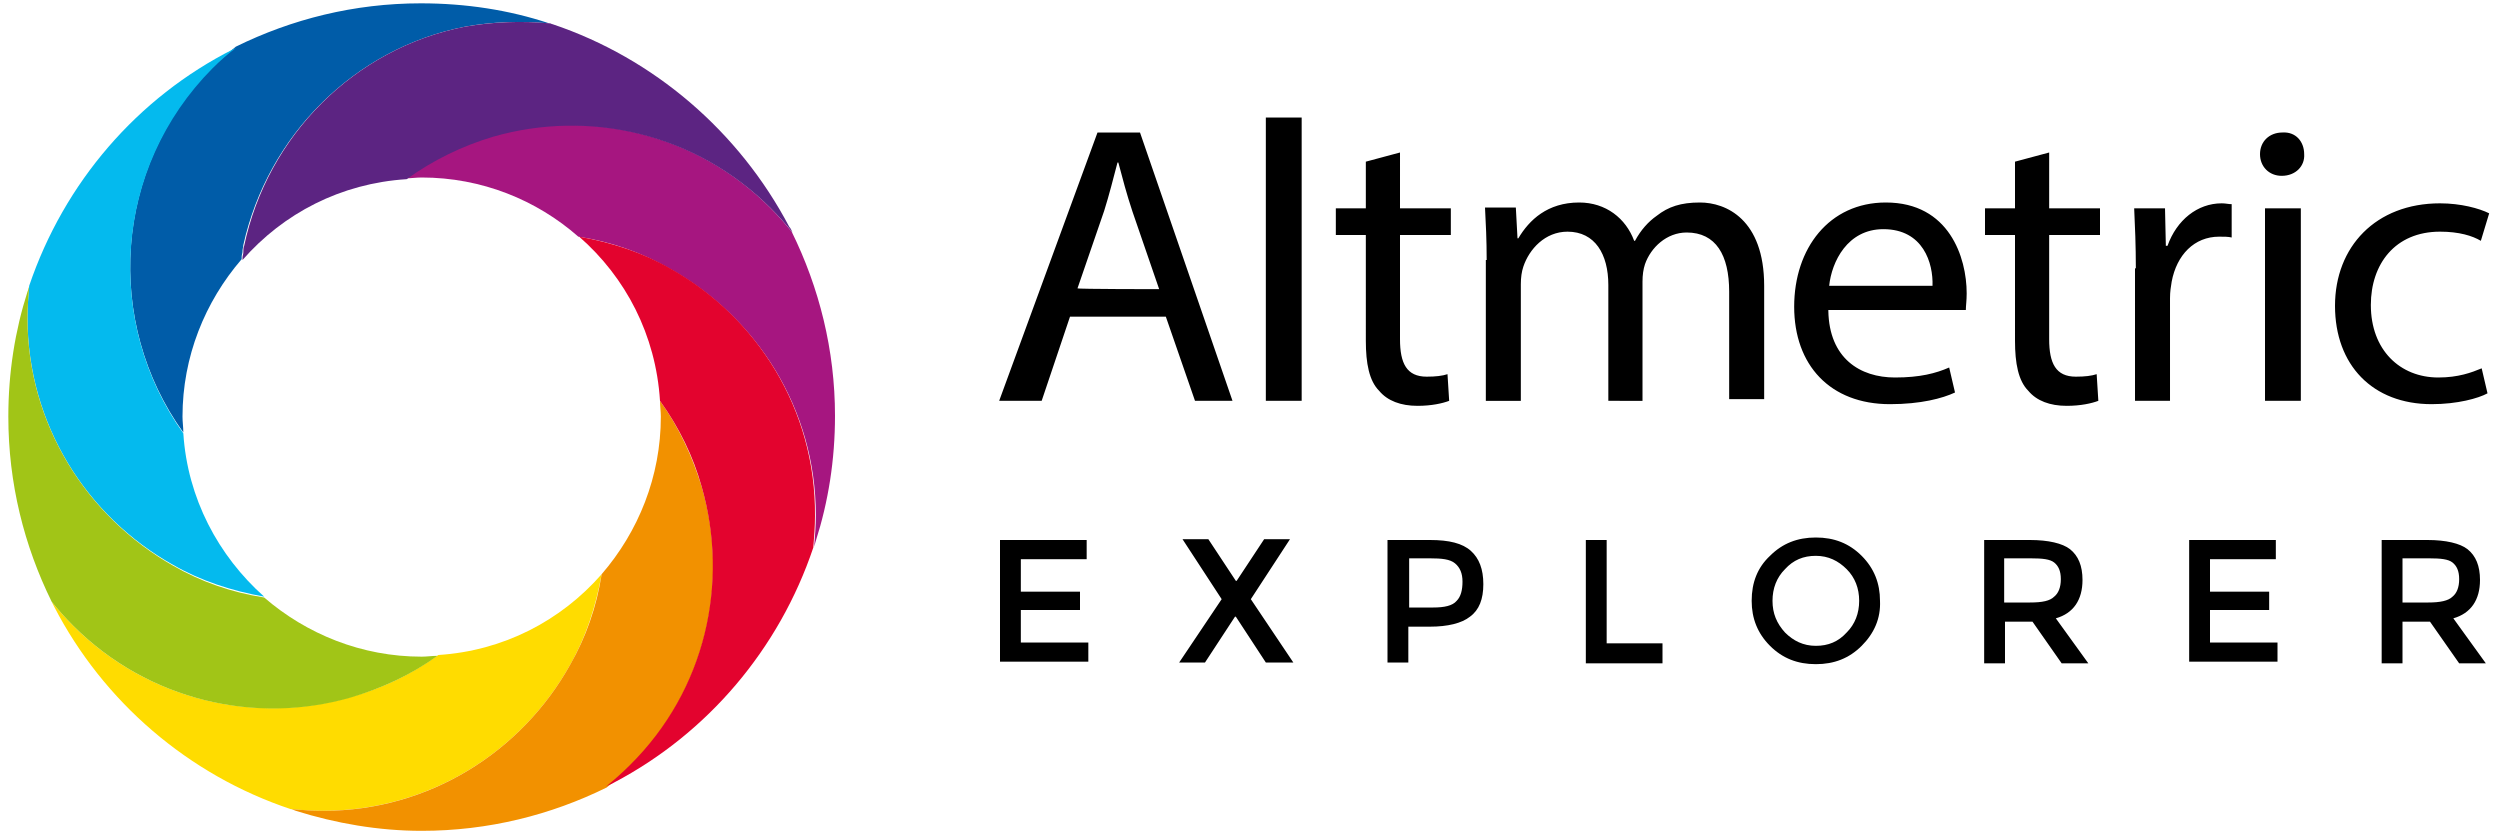
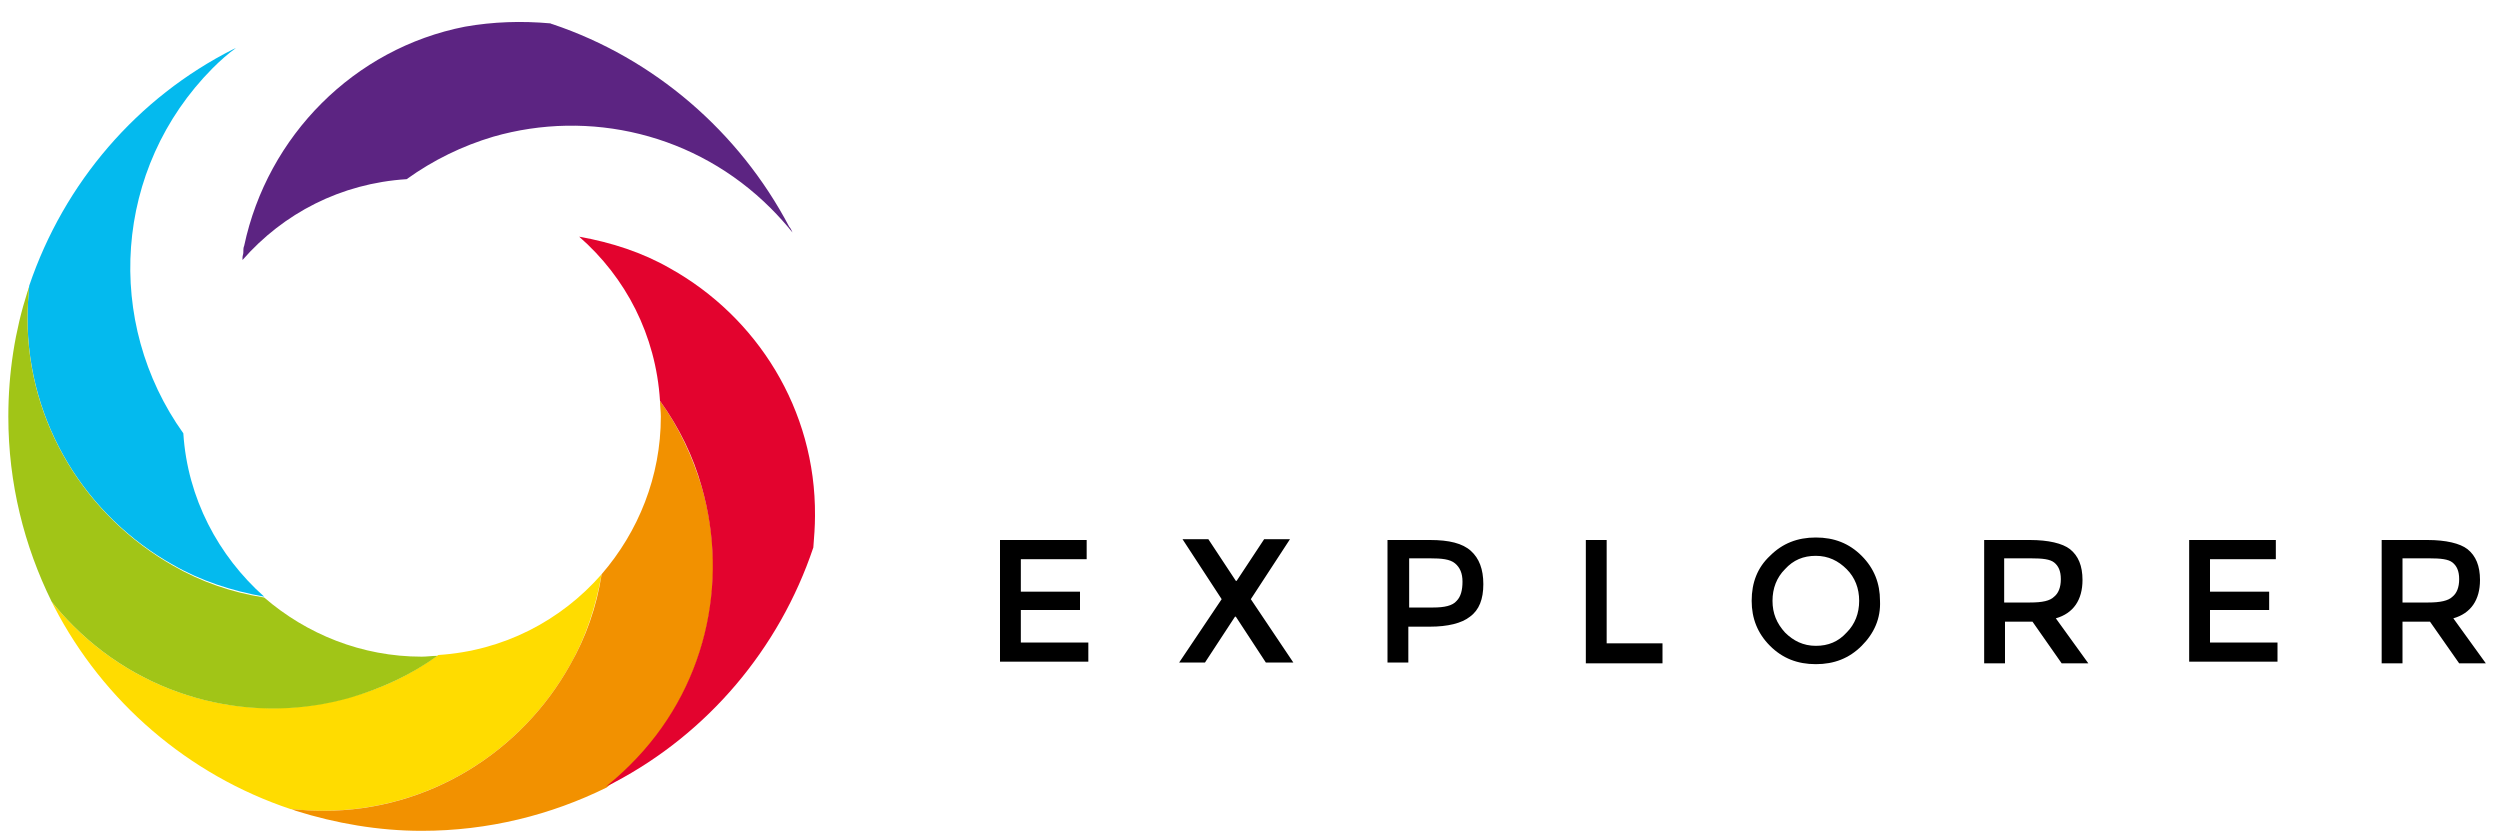
<svg xmlns="http://www.w3.org/2000/svg" viewBox="0 0 300 100">
-   <path d="M128.4 38L125 48.1h-5.1l11.8-32.2h5.1l11.1 32.2h-4.5L139.9 38h-11.5zm10.7-3.3l-3.2-9.3c-.7-2.1-1.2-4-1.7-5.9h-.1c-.5 1.9-1 3.9-1.6 5.8l-3.2 9.3c0 .1 9.8.1 9.8.1zm12.8-20.6h4.3v34h-4.3v-34zm16.1 4.2V25h6.1v3.2H168v12.5c0 2.9.8 4.5 3.2 4.5 1.1 0 1.9-.1 2.5-.3l.2 3.2c-.8.3-2.1.6-3.8.6-2 0-3.6-.6-4.6-1.8-1.2-1.2-1.6-3.3-1.6-6V28.2h-3.6V25h3.6v-5.6l4.1-1.1zm10.4 12.9c0-2.4-.1-4.4-.2-6.3h3.7l.2 3.7h.1c1.3-2.2 3.5-4.3 7.3-4.3 3.2 0 5.6 1.9 6.6 4.6h.1c.7-1.3 1.6-2.3 2.6-3 1.4-1.1 2.9-1.6 5.2-1.6 3.1 0 7.7 2 7.7 10v13.6h-4.2V35c0-4.4-1.6-7.1-5.1-7.1-2.4 0-4.3 1.8-5 3.8-.2.6-.3 1.3-.3 2.1v14.3H193V34.2c0-3.7-1.6-6.4-4.9-6.4-2.7 0-4.6 2.1-5.3 4.2-.2.6-.3 1.3-.3 2.1v14h-4.2V31.2zm41 6.1c.1 5.7 3.8 8 8 8 3 0 4.9-.5 6.5-1.2l.7 3c-1.5.7-4.1 1.4-7.8 1.4-7.2 0-11.5-4.7-11.5-11.7s4.2-12.5 11-12.5c7.6 0 9.7 6.6 9.7 10.9 0 .9-.1 1.5-.1 2h-16.5zm12.5-3c.1-2.7-1.1-6.8-5.9-6.8-4.3 0-6.2 3.9-6.5 6.8h12.4zm14-16V25h6.1v3.2h-6.1v12.5c0 2.9.8 4.5 3.2 4.5 1.1 0 1.9-.1 2.5-.3l.2 3.2c-.8.3-2.1.6-3.8.6-2 0-3.6-.6-4.6-1.8-1.2-1.2-1.6-3.3-1.6-6V28.2h-3.6V25h3.6v-5.6l4.1-1.1zm10.4 13.9c0-2.7-.1-5.1-.2-7.2h3.7l.1 4.5h.2c1.1-3.1 3.6-5.1 6.5-5.1.5 0 .8.1 1.2.1v4c-.4-.1-.9-.1-1.5-.1-3 0-5.1 2.2-5.7 5.4-.1.6-.2 1.2-.2 2v12.3h-4.2V32.2zm20.2-13.7c.1 1.4-1 2.6-2.7 2.6-1.5 0-2.6-1.1-2.6-2.6s1.1-2.6 2.7-2.6c1.6-.1 2.6 1.1 2.6 2.6zm-4.7 29.6V25h4.3v23.1h-4.3zm26.7-.9c-1.1.6-3.6 1.3-6.7 1.3-7.1 0-11.6-4.7-11.6-11.8 0-7.1 4.9-12.3 12.6-12.3 2.5 0 4.7.6 5.9 1.2l-1 3.3c-1-.6-2.6-1.1-4.9-1.1-5.4 0-8.3 3.9-8.3 8.8 0 5.4 3.5 8.7 8.1 8.7 2.4 0 4-.6 5.2-1.1l.7 3z" />
  <path fill="#FFDC00" d="M68.4 79.8c1.9-3.3 3.1-7 3.8-10.9-4.9 5.6-11.8 9.2-19.6 9.7-3.2 2.3-6.7 4-10.4 5-11.5 3.4-24.4.5-33.4-8.5-.9-.9-1.8-1.9-2.6-2.9l.3.6C12.4 84.2 22.6 93 34.9 97.1c1.3.1 2.5.2 3.8.2 12.8 0 23.9-7.1 29.7-17.5z" />
-   <path fill="#005CA8" d="M22 51.9c0-.6-.1-1.3-.1-1.9 0-7.2 2.7-13.8 7.1-18.9V31v-.2c0-.2.1-.4.1-.6v-.1c0-.2.1-.5.1-.7C32.1 16.3 42.5 5.8 55.8 3.2c3.3-.6 6.7-.7 10.1-.4C61.1 1.2 55.9.4 50.5.4c-8 0-15.5 1.9-22.2 5.2-1 .8-1.9 1.6-2.9 2.5-11.8 12-12.9 30.6-3.4 43.8z" />
  <path fill="#04BAEE" d="M20.8 67.8c3.3 1.9 7 3.1 10.9 3.8-5.5-4.9-9.2-11.8-9.7-19.6-9.5-13.3-8.4-31.8 3.5-43.8.9-.9 1.9-1.8 2.9-2.5-.1.1-.2.1-.4.2-11.5 5.8-20.3 16-24.5 28.4-.1 1.3-.2 2.5-.2 3.8 0 12.8 7.1 23.9 17.5 29.7z" />
  <path fill="#A1C517" d="M42.1 83.7c3.7-1.1 7.2-2.7 10.4-5-.6 0-1.3.1-1.9.1-7.2 0-13.8-2.7-18.9-7.1-3.9-.6-7.6-1.9-10.9-3.8C10.4 62 3.3 50.9 3.3 38.2c0-1.3.1-2.6.2-3.8-.1.2-.1.4-.2.6C1.8 39.7 1 44.7 1 50c0 8 1.9 15.5 5.2 22.2.8 1 1.6 1.9 2.6 2.9 9 9 21.9 11.9 33.3 8.6z" />
-   <path fill="#A61680" d="M95 27.8c-.8-1-1.6-1.9-2.6-2.9-9-9-21.9-11.9-33.3-8.6-3.7 1.1-7.2 2.7-10.4 5.1.6 0 1.3-.1 1.9-.1 7.2 0 13.8 2.7 18.8 7.1 3.9.6 7.6 1.9 10.9 3.8C90.8 38 97.9 49.1 97.9 61.8c0 1.3-.1 2.6-.2 3.8l.2-.7c1.5-4.7 2.3-9.7 2.3-15 0-7.9-1.9-15.4-5.2-22.1z" />
  <path fill="#5C2482" d="M55.8 3.2C42.5 5.8 32.1 16.3 29.3 29.5c-.1.2-.1.5-.1.7v.1c0 .2-.1.4-.1.6V31.2c4.9-5.6 11.8-9.2 19.7-9.7 3.2-2.3 6.7-4 10.4-5.1 11.5-3.3 24.3-.4 33.3 8.6.9.9 1.8 1.9 2.6 2.9-.1-.2-.2-.5-.4-.7C88.7 15.8 78.5 7 66.3 2.9c-.1 0-.2-.1-.3-.1-3.4-.3-6.8-.2-10.2.4z" />
  <path fill="#F29100" d="M84.2 58.4c-1.1-3.6-2.7-7.1-5-10.3 0 .6.1 1.3.1 1.9 0 7.2-2.7 13.8-7.1 18.9-.6 3.9-1.9 7.6-3.8 10.9-5.8 10.4-16.9 17.5-29.6 17.5-1.3 0-2.6-.1-3.8-.2.2.1.3.1.5.2 4.8 1.5 9.9 2.4 15.1 2.4 8 0 15.5-1.9 22.2-5.2 1-.8 1.9-1.6 2.9-2.6 9-9.1 11.9-22 8.5-33.5z" />
  <path fill="#E3032E" d="M80.4 32.2c-3.3-1.9-7-3.1-10.9-3.8 5.6 4.9 9.2 11.8 9.7 19.7 2.3 3.2 4 6.7 5 10.3 3.3 11.5.5 24.4-8.6 33.4-.9.9-1.9 1.8-2.9 2.6.3-.2.7-.3 1-.5 11.2-5.9 19.8-16 23.9-28.2.1-1.3.2-2.5.2-3.8.1-12.8-7-23.9-17.4-29.7z" />
  <g>
    <path d="M130.4 64.8v2.3h-7.9V71h7.1v2.2h-7.1v3.9h8.1v2.3H120V64.8h10.4zM151.9 79.5l-3.6-5.5h-.1l-3.6 5.5h-3.1l5.1-7.6-4.7-7.2h3.1l3.3 5h.1l3.3-5h3.1l-4.7 7.2 5.1 7.6h-3.3zM176.5 66.1c1 .9 1.5 2.2 1.5 4 0 1.8-.5 3.1-1.6 3.9-1 .8-2.7 1.2-4.8 1.2H169v4.3h-2.5V64.8h5.1c2.3 0 3.9.4 4.9 1.3zm-1.7 6c.5-.5.7-1.3.7-2.3 0-1-.3-1.7-.9-2.2s-1.6-.6-3-.6h-2.5v5.9h2.9c1.3 0 2.3-.2 2.8-.8zM190.3 79.5V64.8h2.5v12.4h6.7v2.4h-9.2zM223.4 77.5c-1.5 1.5-3.3 2.2-5.5 2.2s-4-.7-5.5-2.2c-1.5-1.5-2.2-3.3-2.2-5.4 0-2.2.7-4 2.2-5.4 1.5-1.5 3.3-2.2 5.5-2.2s4 .7 5.5 2.2c1.5 1.5 2.2 3.3 2.2 5.4.1 2.1-.7 3.9-2.2 5.4zm-1.8-9.2c-1-1-2.2-1.6-3.7-1.6s-2.7.5-3.7 1.6c-1 1-1.5 2.3-1.5 3.8s.5 2.7 1.5 3.8c1 1 2.2 1.6 3.7 1.6s2.7-.5 3.7-1.6c1-1 1.5-2.3 1.5-3.8s-.5-2.8-1.5-3.8zM249.9 69.6c0 2.4-1.1 4-3.2 4.6l3.9 5.4h-3.2l-3.5-5h-3.3v5h-2.5V64.8h5.5c2.2 0 3.9.4 4.8 1.1 1 .8 1.5 2 1.5 3.7zm-3.4 2c.5-.4.8-1.1.8-2.1s-.3-1.6-.8-2c-.5-.4-1.4-.5-2.8-.5h-3.2v5.3h3.1c1.5 0 2.4-.2 2.9-.7zM273.1 64.8v2.3h-7.9V71h7.1v2.2h-7.1v3.9h8.1v2.3h-10.6V64.8h10.4zM297.6 69.6c0 2.4-1.1 4-3.2 4.6l3.9 5.4h-3.2l-3.5-5h-3.3v5h-2.5V64.8h5.5c2.2 0 3.9.4 4.8 1.1 1 .8 1.5 2 1.5 3.7zm-3.3 2c.5-.4.8-1.1.8-2.1s-.3-1.6-.8-2c-.5-.4-1.4-.5-2.8-.5h-3.2v5.3h3.1c1.4 0 2.4-.2 2.9-.7z" />
  </g>
</svg>